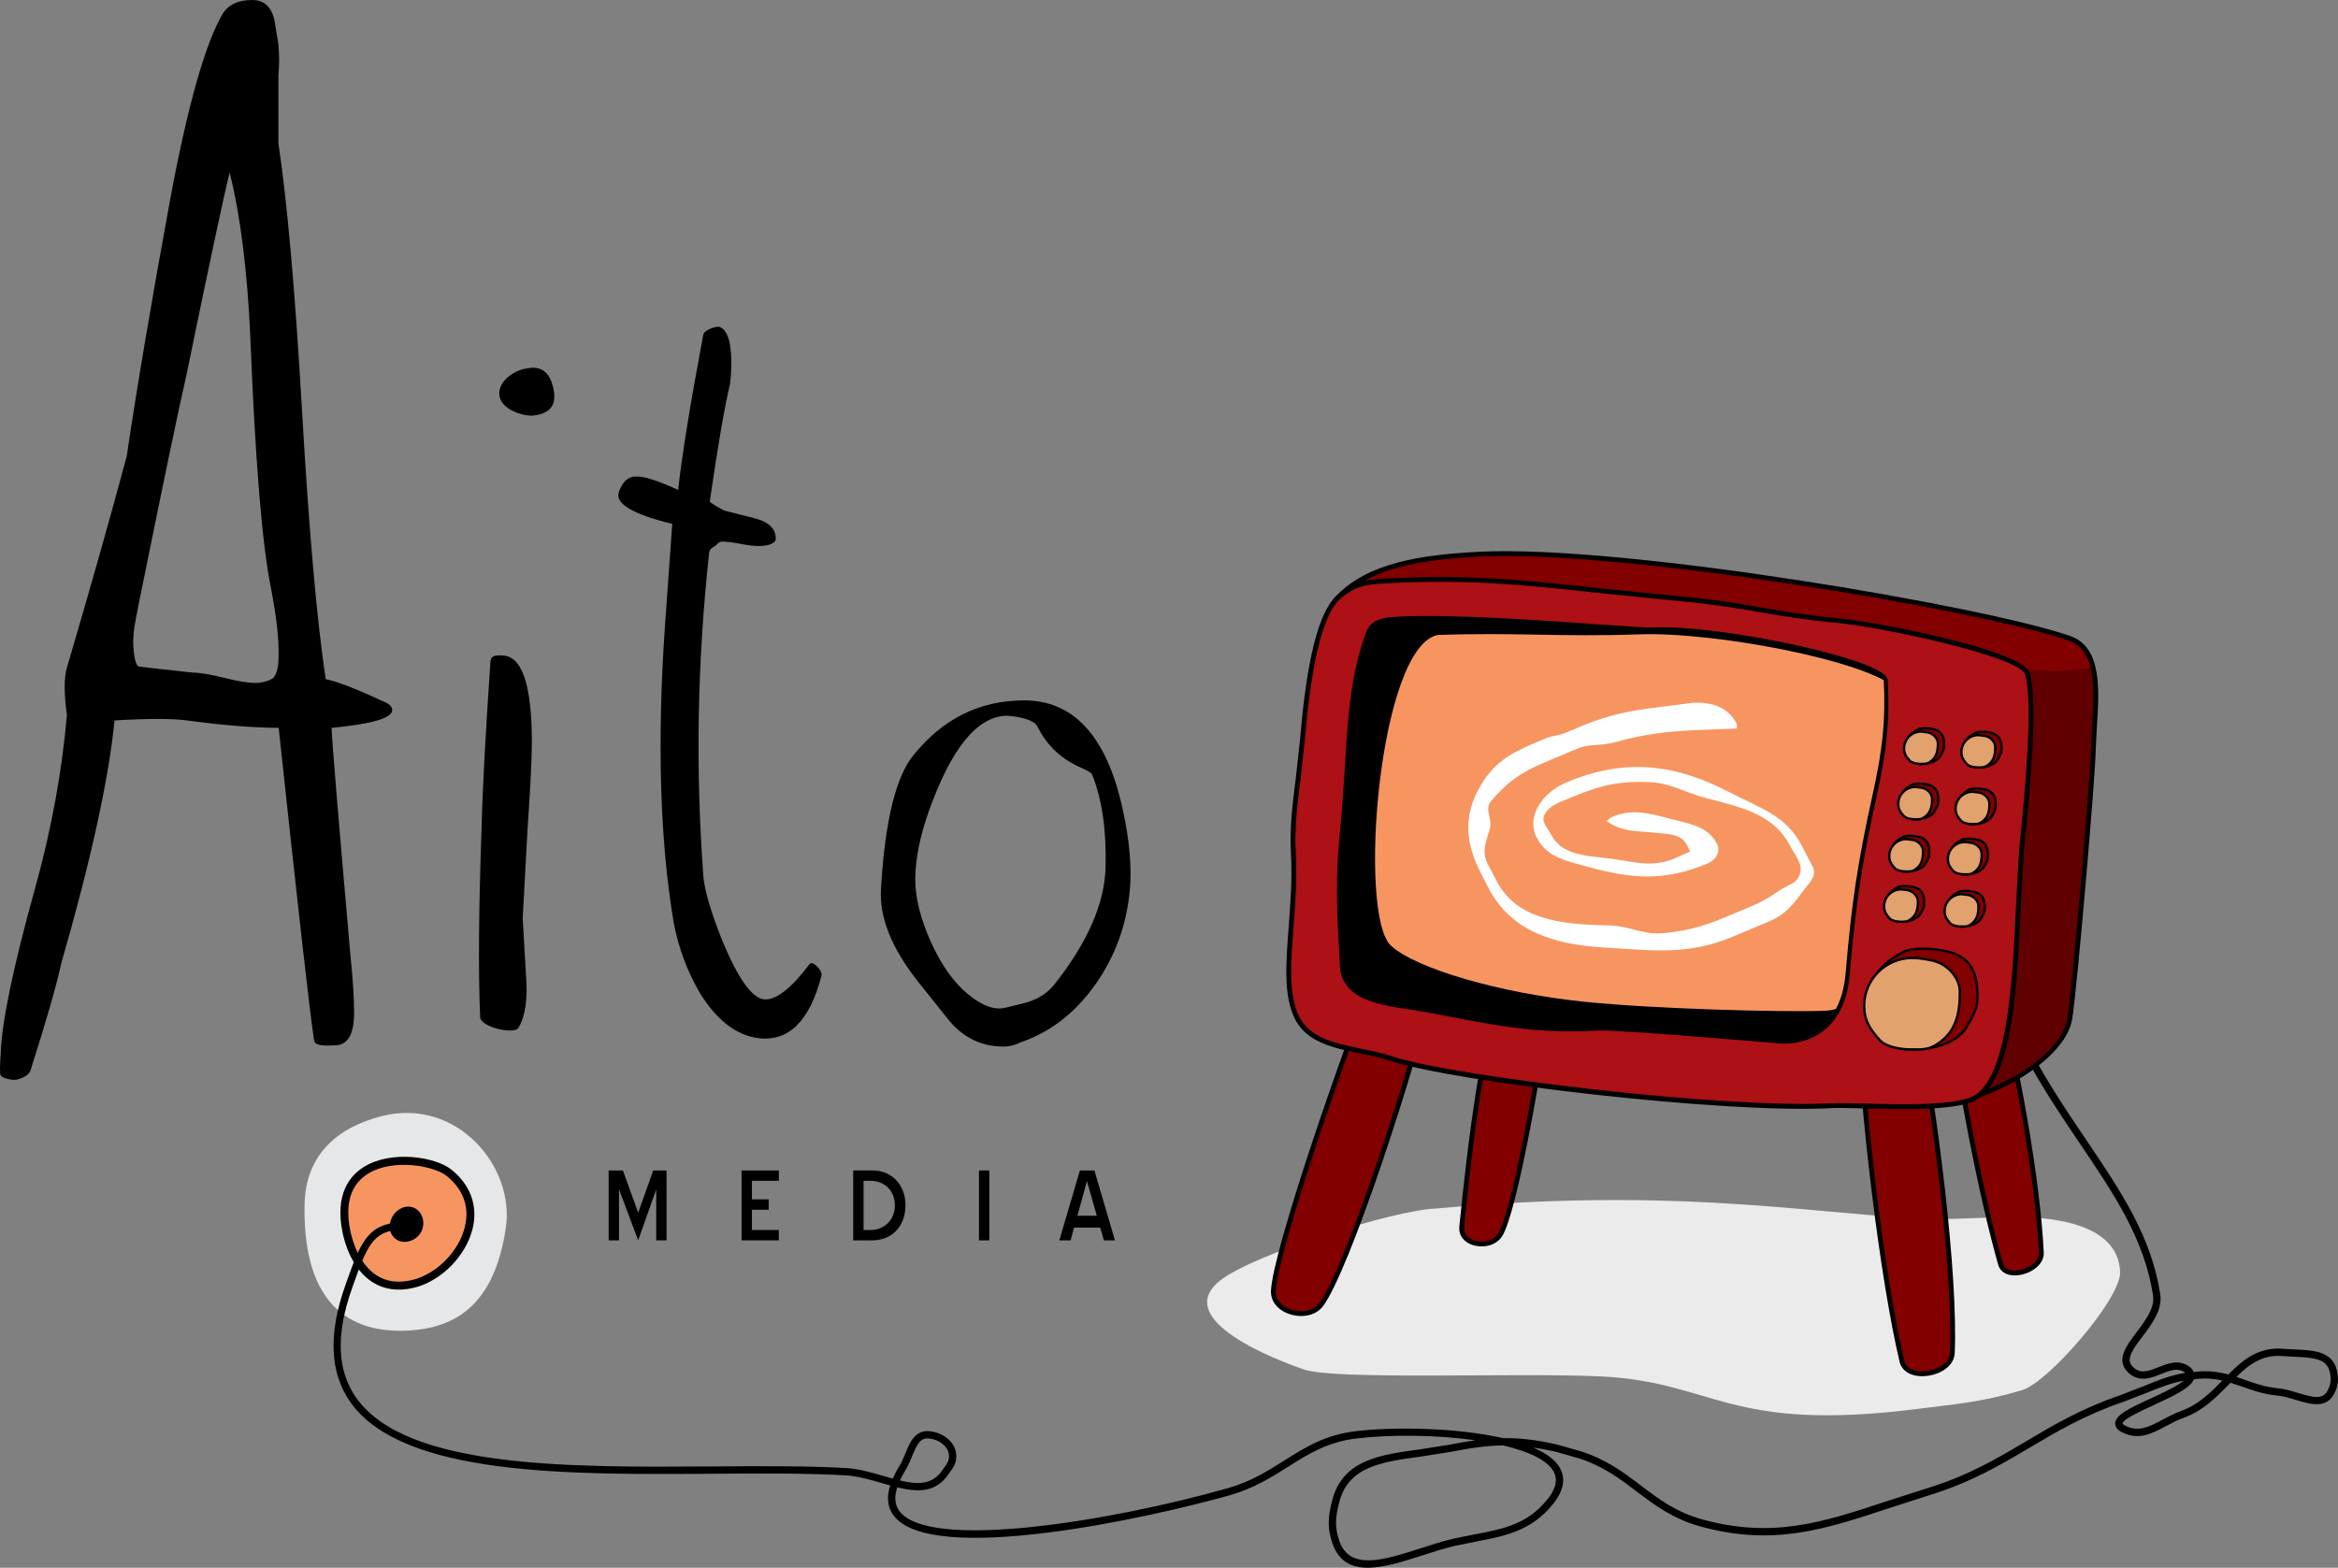
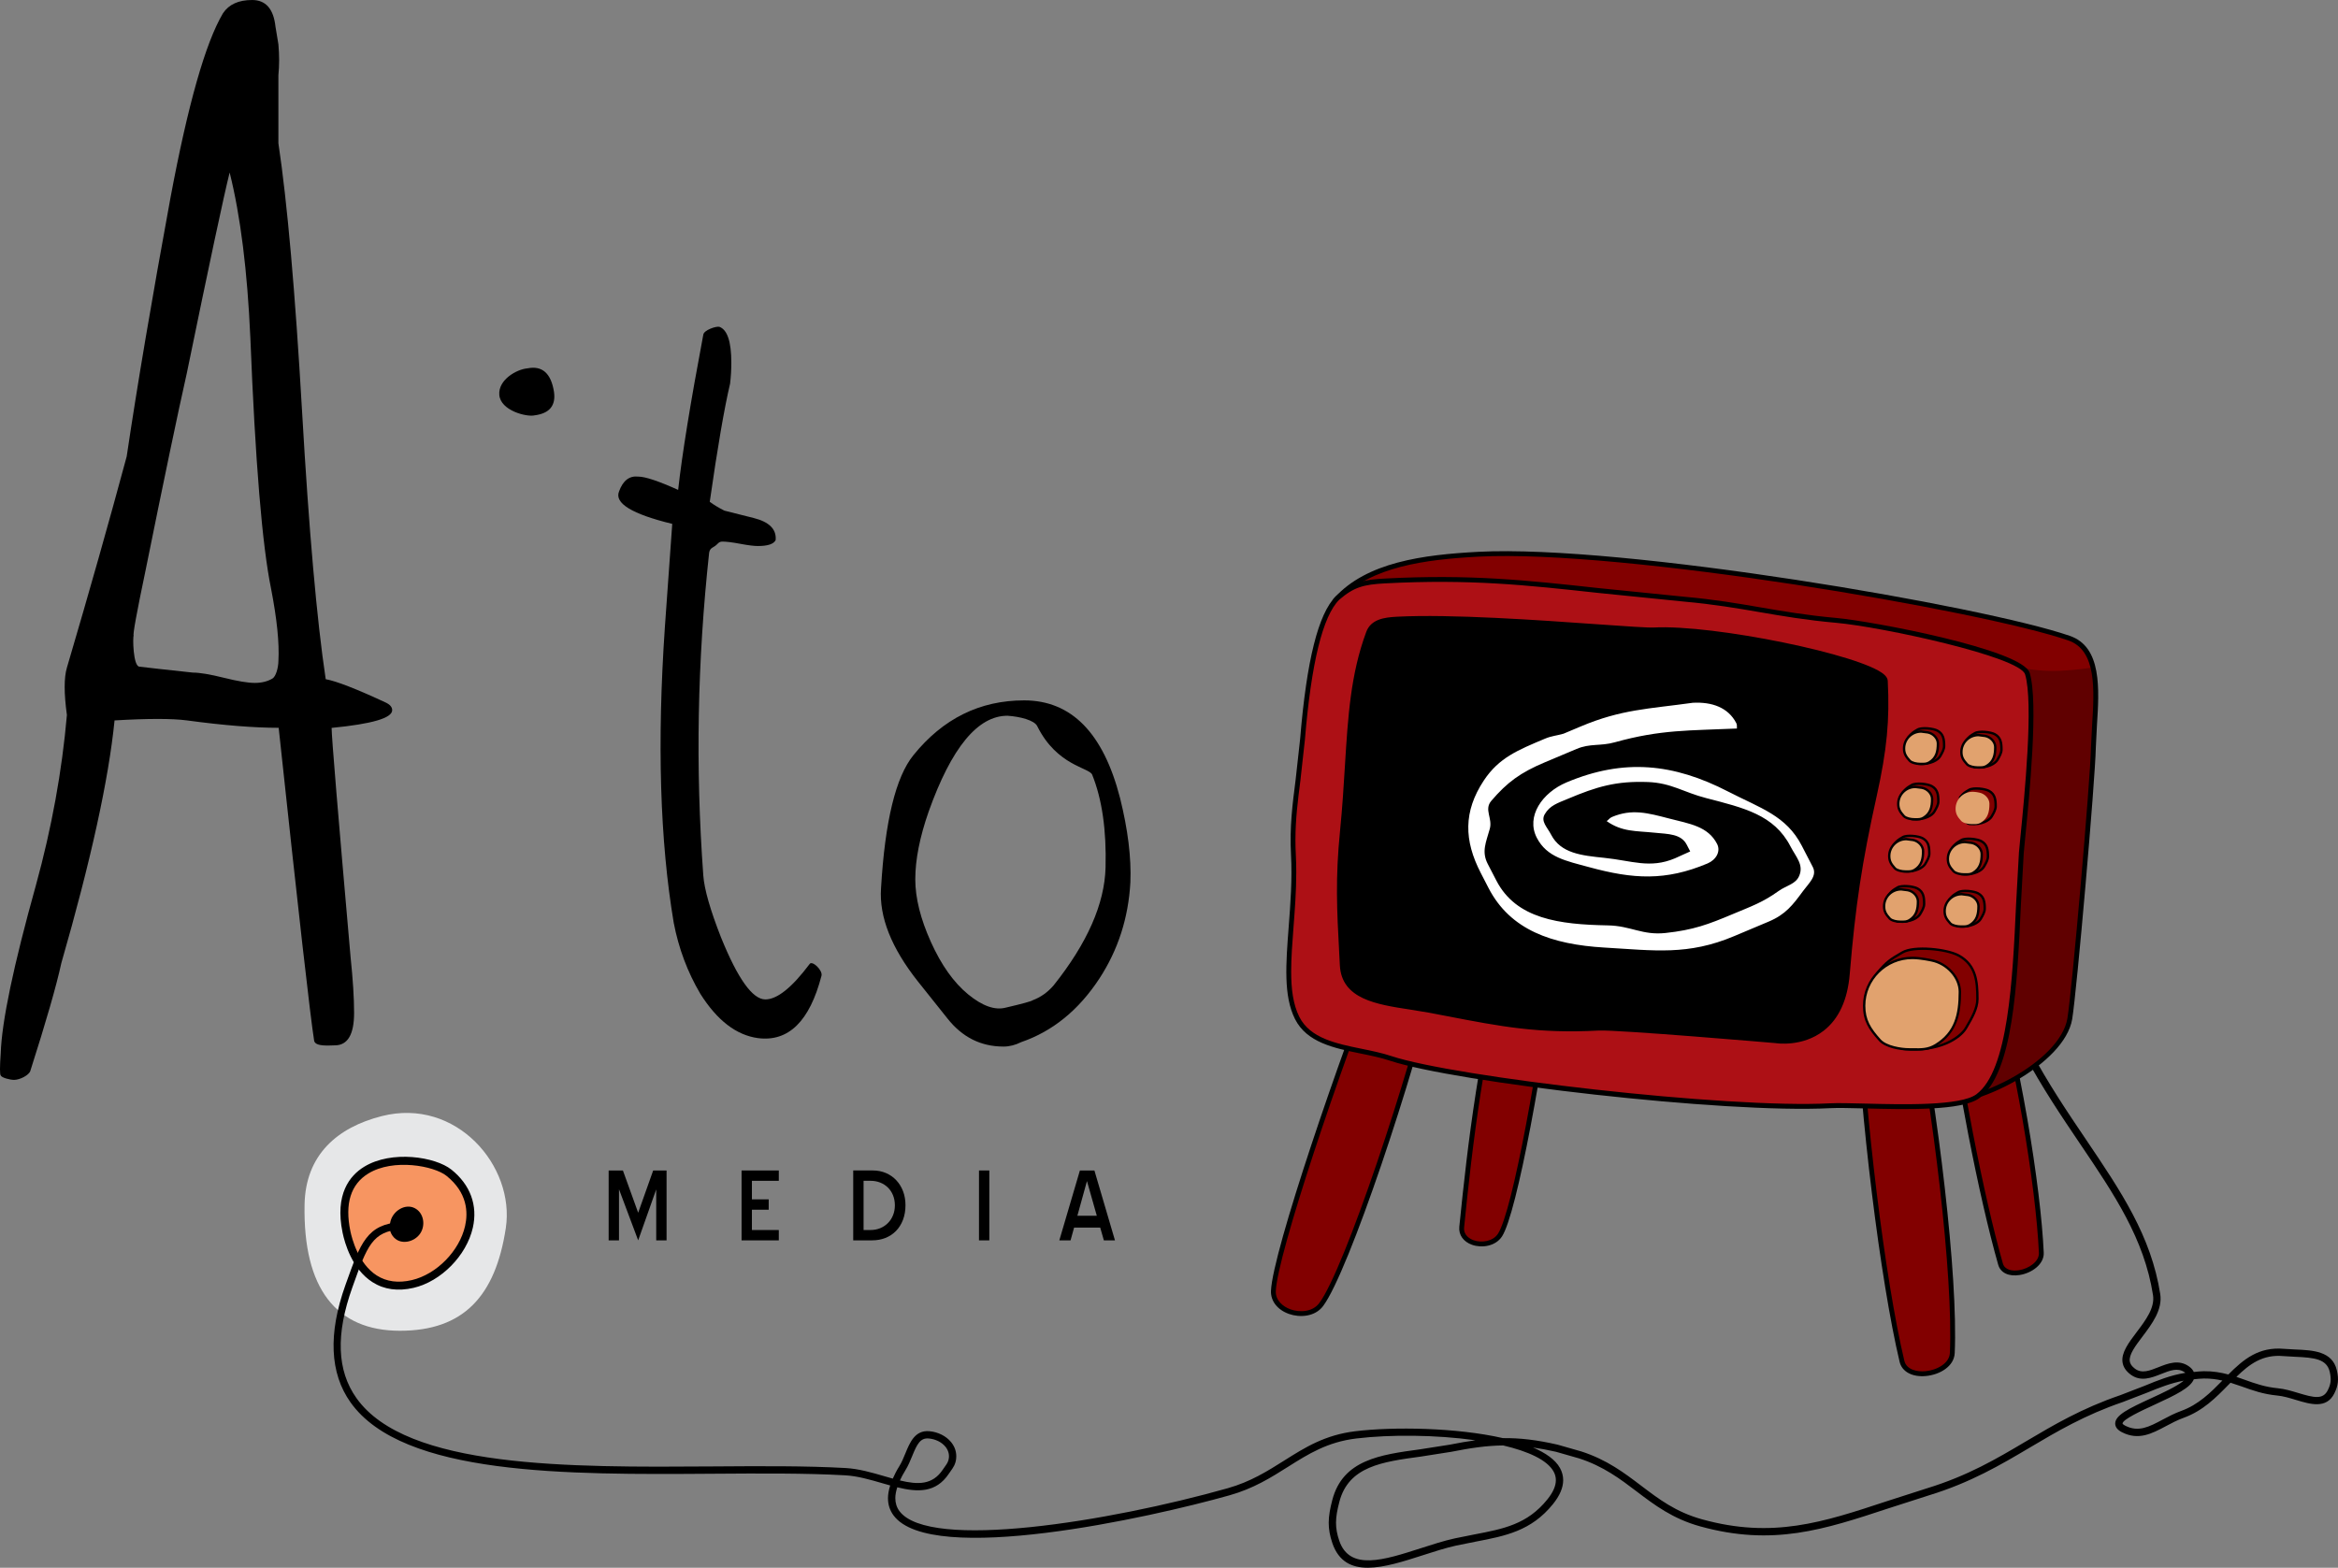
<svg xmlns="http://www.w3.org/2000/svg" xmlns:ns1="http://www.inkscape.org/namespaces/inkscape" xmlns:ns2="http://sodipodi.sourceforge.net/DTD/sodipodi-0.dtd" width="212.746" height="142.685" viewBox="0 0 212.746 142.685" id="svg2" version="1.1" ns1:version="0.91 r13725" ns2:docname="Aito Media.svg">
  <rect x="0" y="0" width="212.746" height="142.685" fill="#808080" stroke="none" />
  <defs id="defs4">
    <clipPath clipPathUnits="userSpaceOnUse" id="clipPath16">
      <path d="m 0,0 419.528,0 0,595.275 L 0,595.275 0,0 Z" id="path18" ns1:connector-curvature="0" />
    </clipPath>
    <clipPath clipPathUnits="userSpaceOnUse" id="clipPath60">
      <path d="m 234.253,157.958 c -0.702,0 -1.362,-0.015 -1.969,-0.047 l 0,0 c -3.961,-0.207 -8.051,-0.759 -10.337,-3.28 l 0,0 c 0,0 39.258,-36.436 42.982,-36.715 l 0,0 c 3.527,-0.264 9.862,2.911 10.406,6.172 l 0,0 c 0.353,2.116 1.672,17.408 1.717,19.745 l 0,0 c 0.054,2.84 0.916,7.054 -1.782,7.972 l 0,0 c -5.849,2.024 -29.439,6.153 -41.013,6.153 l 0,0 c -0.002,0 -0.003,0 -0.004,0" id="path62" ns1:connector-curvature="0" />
    </clipPath>
    <clipPath clipPathUnits="userSpaceOnUse" id="clipPath80">
      <path d="m 0,0 419.528,0 0,595.275 L 0,595.275 0,0 Z" id="path82" ns1:connector-curvature="0" />
    </clipPath>
    <clipPath clipPathUnits="userSpaceOnUse" id="clipPath98">
      <path d="m 0,0 419.528,0 0,595.275 L 0,595.275 0,0 Z" id="path100" ns1:connector-curvature="0" />
    </clipPath>
    <clipPath clipPathUnits="userSpaceOnUse" id="clipPath314">
      <path d="m 226.296,153.28 c -0.881,-0.046 -1.761,-0.164 -2.067,-0.991 l 0,0 c -1.593,-4.299 -1.316,-8.59 -1.894,-14.403 l 0,0 c -0.376,-3.772 -0.212,-6.059 -0.016,-9.802 l 0,0 c 0.146,-2.772 3.631,-2.767 6.353,-3.285 l 0,0 c 4.727,-0.901 7.499,-1.551 12.297,-1.299 l 0,0 c 1.41,0.075 12.896,-0.914 12.896,-0.914 l 0,0 c 0,0 4.748,-0.784 5.22,4.865 l 0,0 c 0.398,4.781 0.839,7.924 1.967,12.994 l 0,0 c 0.715,3.217 0.954,5.392 0.798,8.342 l 0,0 c -0.072,1.41 -12.259,3.948 -16.838,3.708 l 0,0 c -0.644,-0.034 -3.386,0.191 -6.733,0.416 l 0,0 c -3.123,0.21 -6.771,0.42 -9.733,0.42 l 0,0 c -0.81,0 -1.568,-0.015 -2.25,-0.051" id="path316" ns1:connector-curvature="0" />
    </clipPath>
    <clipPath clipPathUnits="userSpaceOnUse" id="clipPath326">
      <path d="m 0,0 419.528,0 0,595.275 L 0,595.275 0,0 Z" id="path328" ns1:connector-curvature="0" />
    </clipPath>
  </defs>
  <ns2:namedview id="base" pagecolor="#ffffff" bordercolor="#666666" borderopacity="1.0" ns1:pageopacity="0.0" ns1:pageshadow="2" ns1:zoom="1.79235" ns1:cx="309.57897" ns1:cy="97.417771" ns1:document-units="px" ns1:current-layer="layer1" showgrid="false" units="px" ns1:window-width="1920" ns1:window-height="1137" ns1:window-x="-4" ns1:window-y="-4" ns1:window-maximized="1" />
  <g ns1:label="Taso 1" ns1:groupmode="layer" id="layer1" transform="translate(0,-909.677)">
    <g id="g3996" transform="matrix(1.25,0,0,-1.25,-155.906,1157.51)">
      <g id="g12">
        <g clip-path="url(#clipPath16)" id="g14">
          <g transform="translate(152.522,117.003)" id="g20">
            <path ns1:connector-curvature="0" id="path22" style="fill:#e6e7e8;fill-opacity:1;fill-rule:nonzero;stroke:none" d="m 0,0 c -3.235,-0.82 -5.558,-2.815 -5.626,-6.446 -0.115,-6.123 2.315,-9.185 6.945,-9.185 4.63,0 6.952,2.527 7.704,7.474 C 9.709,-3.64 5.414,1.371 0,0" />
          </g>
          <g transform="translate(149.946,108.576)" id="g24">
            <path ns1:connector-curvature="0" id="path26" style="fill:#f79561;fill-opacity:1;fill-rule:nonzero;stroke:none" d="M 0,0 C 0.309,-1.499 1.496,-4.572 4.824,-3.796 7.985,-3.058 10.925,1.528 7.461,4.303 5.768,5.659 -1.277,6.187 0,0" />
          </g>
          <g transform="translate(151.232,113.312)" id="g28">
            <path ns1:connector-curvature="0" id="path30" style="fill:#000000;fill-opacity:1;fill-rule:nonzero;stroke:none" d="M 0,0 C -1.036,-0.634 -2.149,-1.982 -1.569,-4.795 -1.41,-5.562 -0.882,-7.447 0.606,-8.399 1.453,-8.941 2.461,-9.08 3.604,-8.814 5.6,-8.348 7.453,-6.466 7.913,-4.437 8.282,-2.81 7.729,-1.308 6.356,-0.209 5.188,0.727 2.004,1.227 0,0 m 0.917,-7.913 c -1.339,0.857 -1.808,2.692 -1.92,3.234 -0.412,1.996 0.027,3.404 1.305,4.187 1.826,1.118 4.785,0.56 5.693,-0.167 C 7.522,-1.883 7.575,-3.32 7.35,-4.31 6.936,-6.138 5.268,-7.832 3.472,-8.252 2.487,-8.481 1.628,-8.367 0.917,-7.913" />
          </g>
          <g transform="translate(153.145,109.319)" id="g32">
            <path ns1:connector-curvature="0" id="path34" style="fill:#000000;fill-opacity:1;fill-rule:nonzero;stroke:none" d="M 0,0 C -0.105,-0.455 -0.053,-0.83 0.27,-1.167 0.788,-1.706 1.743,-1.491 2.164,-0.873 2.582,-0.26 2.425,0.655 1.761,0.986 1.056,1.338 0.177,0.767 0,0" />
          </g>
          <g transform="translate(263.958,109.556)" id="g36">
-             <path ns1:connector-curvature="0" id="path38" style="fill:#ebebec;fill-opacity:1;fill-rule:nonzero;stroke:none" d="m 0,0 c -9.063,0.597 -18.113,2.21 -34.676,0.719 -3.08,-0.108 -13.331,-3.337 -15.736,-5.245 -3.626,-2.876 4.21,-5.832 6.108,-6.479 2.27,-0.773 14.954,-0.235 21.336,-0.49 8.629,-0.345 9.317,-4.159 23.418,-2.369 2.956,0.376 4.677,0.506 7.526,1.36 1.866,0.545 7.194,6.641 7.125,8.592 -0.125,3.594 -5.067,4.125 -8.661,4 C 4.899,0.034 4.009,0.003 2.469,-0.051 L 0,0 Z" />
-           </g>
+             </g>
          <g transform="translate(267.812,129.338)" id="g40">
            <path ns1:connector-curvature="0" id="path42" style="fill:#820000;fill-opacity:1;fill-rule:nonzero;stroke:none" d="m 0,0 -0.433,-0.084 c -0.798,-0.155 -1.319,-0.928 -1.164,-1.725 1.119,-8.062 2.746,-16.402 4.141,-21.304 0.361,-1.269 3.027,-0.496 2.969,0.823 C 5.293,-17.329 3.746,-7.932 1.725,-1.164 1.57,-0.366 0.798,0.155 0,0" />
          </g>
          <g transform="translate(267.778,129.511)" id="g44">
            <path ns1:connector-curvature="0" id="path46" style="fill:#000000;fill-opacity:1;fill-rule:nonzero;stroke:none" d="m 0,0 -0.433,-0.084 c -0.786,-0.153 -1.334,-0.844 -1.334,-1.617 0,-0.104 0.01,-0.209 0.031,-0.315 1.112,-8.012 2.739,-16.383 4.144,-21.318 0.168,-0.589 0.77,-0.875 1.572,-0.744 0.885,0.143 1.78,0.789 1.743,1.622 -0.212,4.78 -1.724,14.233 -3.795,21.17 C 1.848,-0.871 1.6,-0.497 1.236,-0.251 0.871,-0.005 0.432,0.084 0,0 m 2.747,-23.237 c -1.401,4.92 -3.024,13.272 -4.136,21.279 -0.138,0.71 0.322,1.392 1.023,1.528 l 0.433,0.084 c 0.34,0.066 0.685,-0.004 0.972,-0.198 0.287,-0.193 0.481,-0.487 0.547,-0.826 2.068,-6.929 3.573,-16.343 3.785,-21.101 0.027,-0.628 -0.73,-1.143 -1.448,-1.26 -0.479,-0.077 -1.038,0.011 -1.176,0.494 M 0,0 Z" />
          </g>
          <g transform="translate(272.073,121.524)" id="g48">
            <path ns1:connector-curvature="0" id="path50" style="fill:#000000;fill-opacity:1;fill-rule:nonzero;stroke:none" d="m 0,0 c 1.296,-2.429 2.706,-4.516 4.069,-6.535 2.507,-3.712 4.672,-6.918 5.313,-11.021 0.145,-0.927 -0.536,-1.829 -1.195,-2.701 -0.578,-0.765 -1.124,-1.488 -1.024,-2.187 0.048,-0.339 0.245,-0.64 0.586,-0.895 0.736,-0.551 1.526,-0.238 2.224,0.039 0.65,0.257 1.211,0.48 1.717,0.121 0.015,-0.01 0.028,-0.025 0.043,-0.037 -1.087,-0.178 -1.974,-0.535 -2.952,-0.939 l -1.779,-0.687 c -2.813,-0.961 -4.87,-2.179 -6.859,-3.357 -2.183,-1.293 -4.246,-2.515 -7.239,-3.431 l -2.933,-0.943 c -4.624,-1.528 -8.277,-2.734 -13.423,-1.306 -1.899,0.527 -3.128,1.461 -4.429,2.448 -1.223,0.929 -2.488,1.889 -4.349,2.491 l -1.728,0.494 c -1.533,0.353 -2.773,0.492 -3.98,0.477 -3.395,0.776 -7.975,0.835 -10.737,0.503 -2.226,-0.268 -3.673,-1.181 -5.204,-2.147 -1.194,-0.754 -2.429,-1.533 -4.1,-2.005 -8.615,-2.433 -21.722,-4.56 -23.889,-1.67 -0.204,0.271 -0.305,0.589 -0.305,0.954 0,0.241 0.054,0.505 0.142,0.785 1.472,-0.362 2.813,-0.424 3.756,0.99 l 0.135,0.193 c 0.182,0.254 0.353,0.495 0.396,0.902 0.046,0.44 -0.083,0.858 -0.374,1.211 -0.362,0.439 -0.95,0.733 -1.574,0.788 -1.048,0.091 -1.42,-0.815 -1.748,-1.614 -0.133,-0.325 -0.271,-0.662 -0.45,-0.948 -0.195,-0.311 -0.342,-0.605 -0.467,-0.89 -0.202,0.056 -0.409,0.116 -0.622,0.178 -0.912,0.265 -1.854,0.539 -2.815,0.593 -2.895,0.163 -6.199,0.14 -9.696,0.116 -10.438,-0.072 -22.269,-0.154 -25.91,4.975 -1.423,2.004 -1.521,4.64 -0.3,8.058 l 0.042,0.118 c 1.032,2.89 1.418,3.972 3.499,4.11 l -0.035,0.531 c -2.43,-0.162 -2.911,-1.51 -3.965,-4.462 l -0.042,-0.118 c -1.266,-3.543 -1.142,-6.419 0.368,-8.545 3.801,-5.355 15.779,-5.272 26.347,-5.199 3.489,0.024 6.784,0.047 9.662,-0.115 0.9,-0.05 1.814,-0.316 2.697,-0.573 0.195,-0.057 0.389,-0.112 0.581,-0.166 -0.101,-0.326 -0.162,-0.637 -0.162,-0.925 0,-0.475 0.138,-0.898 0.414,-1.266 2.758,-3.676 18.591,-0.18 24.459,1.477 1.746,0.493 3.014,1.293 4.24,2.067 1.479,0.933 2.876,1.815 4.983,2.068 2.474,0.298 5.812,0.272 8.666,-0.131 -0.589,-0.081 -1.198,-0.186 -1.863,-0.319 l -2.172,-0.34 c -2.891,-0.392 -5.621,-0.763 -6.382,-3.692 -0.162,-0.621 -0.261,-1.14 -0.261,-1.66 0,-0.466 0.08,-0.935 0.266,-1.479 0.927,-2.704 3.806,-1.776 6.591,-0.879 0.817,0.263 1.662,0.536 2.432,0.705 l 1.392,0.28 c 2.18,0.418 4.062,0.778 5.645,2.738 0.495,0.613 0.743,1.197 0.743,1.744 0,0.307 -0.078,0.602 -0.234,0.885 -0.335,0.604 -1.038,1.095 -1.965,1.492 0.526,-0.076 1.075,-0.175 1.677,-0.313 l 1.684,-0.482 c 1.774,-0.574 3.002,-1.506 4.19,-2.408 1.284,-0.975 2.612,-1.983 4.609,-2.537 5.301,-1.471 9.021,-0.243 13.732,1.313 l 2.923,0.94 c 3.053,0.934 5.239,2.229 7.353,3.481 1.966,1.165 3.999,2.369 6.759,3.312 l 1.811,0.698 c 0.88,0.363 1.689,0.681 2.633,0.861 -0.494,-0.416 -1.587,-0.919 -2.377,-1.282 -1.611,-0.74 -2.599,-1.223 -2.61,-1.829 l 0,-0.011 c 0,-0.254 0.169,-0.469 0.502,-0.637 1.203,-0.609 2.169,-0.095 3.192,0.449 0.406,0.216 0.827,0.44 1.282,0.604 1.416,0.512 2.362,1.478 3.277,2.414 0.047,0.048 0.094,0.095 0.141,0.143 0.287,-0.089 0.569,-0.184 0.854,-0.286 0.752,-0.271 1.529,-0.55 2.542,-0.646 0.442,-0.041 0.915,-0.184 1.372,-0.322 1.038,-0.314 2.215,-0.669 2.786,0.468 0.289,0.575 0.339,1.035 0.185,1.696 -0.323,1.395 -1.758,1.456 -3.023,1.51 l -0.82,0.047 c -1.842,0.167 -2.958,-0.77 -4.052,-1.868 -0.536,0.144 -1.115,0.247 -1.797,0.239 -0.26,-0.003 -0.485,-0.034 -0.721,-0.056 -0.057,0.131 -0.159,0.272 -0.353,0.408 -0.742,0.525 -1.527,0.214 -2.22,-0.061 -0.65,-0.258 -1.211,-0.48 -1.71,-0.107 -0.226,0.169 -0.35,0.347 -0.378,0.543 -0.068,0.481 0.413,1.118 0.922,1.792 0.692,0.916 1.476,1.955 1.296,3.104 C 9.248,-13.253 7.052,-10.002 4.51,-6.237 3.154,-4.23 1.752,-2.154 0.469,0.25 L 0,0 Z m -81.439,-30.309 c 0.202,0.325 0.349,0.682 0.491,1.028 0.352,0.858 0.582,1.341 1.21,1.286 0.485,-0.042 0.937,-0.265 1.21,-0.596 0.198,-0.24 0.286,-0.523 0.255,-0.817 -0.028,-0.268 -0.136,-0.42 -0.3,-0.65 l -0.144,-0.206 c -0.75,-1.124 -1.81,-1.104 -3.12,-0.787 0.109,0.237 0.235,0.482 0.398,0.742 m 31.584,-5.135 c -0.165,0.484 -0.237,0.896 -0.237,1.31 0,0.468 0.092,0.94 0.243,1.523 0.672,2.584 3.113,2.916 5.94,3.299 l 2.204,0.346 c 1.408,0.28 2.578,0.451 3.782,0.464 1.807,-0.426 3.199,-1.05 3.669,-1.899 0.111,-0.2 0.166,-0.41 0.166,-0.63 0,-0.426 -0.207,-0.891 -0.624,-1.407 -1.46,-1.808 -3.168,-2.135 -5.331,-2.549 l -1.406,-0.283 c -0.795,-0.175 -1.652,-0.451 -2.481,-0.719 -2.658,-0.856 -5.168,-1.665 -5.925,0.545 m 62.932,11.815 c 0.503,0.006 0.941,-0.057 1.354,-0.149 -0.852,-0.87 -1.739,-1.756 -3.005,-2.214 -0.492,-0.178 -0.929,-0.41 -1.352,-0.635 -0.975,-0.518 -1.745,-0.928 -2.702,-0.443 -0.174,0.087 -0.21,0.153 -0.21,0.163 0.005,0.303 1.442,0.962 2.3,1.356 1.609,0.738 2.647,1.257 2.889,1.865 0.237,0.023 0.465,0.054 0.726,0.057 m 5.795,1.632 0.845,-0.049 c 1.429,-0.061 2.312,-0.165 2.529,-1.099 0.125,-0.539 0.089,-0.876 -0.143,-1.338 -0.353,-0.703 -1.016,-0.542 -2.157,-0.197 -0.482,0.145 -0.981,0.296 -1.476,0.342 -0.946,0.089 -1.691,0.358 -2.412,0.617 -0.2,0.072 -0.401,0.143 -0.607,0.212 0.962,0.939 1.92,1.648 3.421,1.512" />
          </g>
          <g transform="translate(222.009,154.631)" id="g52">
            <path ns1:connector-curvature="0" id="path54" style="fill:#820000;fill-opacity:1;fill-rule:nonzero;stroke:none" d="m 0,0 c 2.286,2.521 6.375,3.073 10.338,3.281 10.611,0.556 36.781,-3.96 42.986,-6.107 2.697,-0.918 1.836,-5.132 1.782,-7.972 -0.044,-2.337 -1.366,-17.628 -1.718,-19.745 -0.543,-3.261 -6.878,-6.436 -10.405,-6.172 C 39.258,-36.435 0,0 0,0" />
          </g>
        </g>
      </g>
      <g id="g56">
        <g clip-path="url(#clipPath60)" id="g58">
          <g transform="translate(284.277,150.69)" id="g64">
            <path ns1:connector-curvature="0" id="path66" style="fill:#600000;fill-opacity:1;fill-rule:nonzero;stroke:none" d="m 0,0 c -8.059,-0.876 -10.161,-2.339 -15.452,-0.047 -1.295,0.561 -3.681,-11.063 -3.853,-12.463 -0.623,-5.076 -4.086,-7.227 -4.709,-12.303 -0.188,-1.532 -0.296,-2.407 -0.484,-3.939 -0.3,-2.45 -0.616,-5.743 1.835,-6.044 5.339,-0.655 8.439,1.807 13.778,1.151 1.663,-0.204 2.626,-0.322 4.289,-0.526 4.551,-0.559 8.722,2.66 9.281,7.211 0.983,8.008 -0.328,12.522 -0.658,20.691 C 3.905,-2.923 3.282,-0.403 0,0" />
          </g>
        </g>
      </g>
      <g transform="translate(172.495,111.665)" id="g68">
        <path ns1:connector-curvature="0" id="path70" style="fill:#000000;fill-opacity:1;fill-rule:nonzero;stroke:none" d="m 0,0 -1.314,-3.71 -1.396,3.72 0,-3.72 -0.753,0 0,5.088 1.038,0 1.111,-3.077 1.093,3.077 0.974,0 0,-5.088 L 0,-3.71 0,0 Z" />
      </g>
      <g transform="translate(178.708,113.043)" id="g72">
        <path ns1:connector-curvature="0" id="path74" style="fill:#000000;fill-opacity:1;fill-rule:nonzero;stroke:none" d="m 0,0 2.71,0 0,-0.753 -1.957,0 0,-1.35 1.222,0 0,-0.754 -1.222,0 0,-1.479 1.957,0 0,-0.753 -2.71,0 L 0,0 Z" />
      </g>
      <g id="g76">
        <g clip-path="url(#clipPath80)" id="g78">
          <g transform="translate(190.465,111.528)" id="g84">
            <path ns1:connector-curvature="0" id="path86" style="fill:#000000;fill-opacity:1;fill-rule:nonzero;stroke:none" d="m 0,0 c -0.116,0.306 -0.28,0.573 -0.491,0.799 -0.212,0.227 -0.463,0.403 -0.754,0.528 -0.291,0.126 -0.611,0.189 -0.96,0.189 l -1.424,0 0,-5.089 1.378,0 c 0.349,0 0.671,0.059 0.965,0.175 0.294,0.116 0.55,0.284 0.767,0.505 0.217,0.22 0.387,0.49 0.51,0.808 0.122,0.319 0.184,0.677 0.184,1.075 C 0.175,-0.643 0.116,-0.306 0,0 m -0.73,-1.742 c -0.089,-0.221 -0.213,-0.411 -0.372,-0.571 -0.16,-0.16 -0.346,-0.284 -0.561,-0.373 -0.214,-0.089 -0.45,-0.134 -0.707,-0.134 l -0.505,0 0,3.583 0.505,0 c 0.257,0 0.493,-0.043 0.707,-0.129 0.215,-0.086 0.401,-0.207 0.561,-0.364 0.159,-0.157 0.283,-0.345 0.372,-0.566 0.088,-0.221 0.133,-0.464 0.133,-0.728 0,-0.258 -0.045,-0.497 -0.133,-0.718" />
          </g>
        </g>
      </g>
      <path ns1:connector-curvature="0" id="path88" style="fill:#000000;fill-opacity:1;fill-rule:nonzero;stroke:none" d="m 195.991,107.954 0.752,0 0,5.089 -0.752,0 0,-5.089 z" />
      <g transform="translate(204.393,113.043)" id="g90">
        <path ns1:connector-curvature="0" id="path92" style="fill:#000000;fill-opacity:1;fill-rule:nonzero;stroke:none" d="m 0,0 -1.056,0 -1.498,-5.089 0.818,0 0.257,0.928 1.902,0 0.266,-0.928 0.808,0 L 0,0 Z m -1.24,-3.298 0.698,2.526 0.717,-2.526 -1.415,0 z" />
      </g>
      <g id="g94">
        <g clip-path="url(#clipPath98)" id="g96">
          <g transform="translate(153.274,146.557)" id="g102">
            <path ns1:connector-curvature="0" id="path104" style="fill:#000000;fill-opacity:1;fill-rule:nonzero;stroke:none" d="m 0,0 c 0,0.215 -0.143,0.394 -0.43,0.538 -2.151,1.003 -3.621,1.576 -4.409,1.719 -0.646,4.301 -1.22,10.805 -1.722,19.513 -0.502,8.708 -1.076,15.211 -1.722,19.511 l 0,1.29 0,3.655 c 0.071,0.717 0.071,1.47 0,2.258 l -0.213,1.289 c -0.141,1.291 -0.708,1.936 -1.699,1.936 -0.991,0 -1.699,-0.322 -2.124,-0.968 -1.274,-2.151 -2.548,-6.633 -3.823,-13.445 -1.345,-7.314 -2.406,-13.588 -3.185,-18.823 -1.274,-4.733 -2.725,-9.86 -4.353,-15.381 -0.215,-0.717 -0.215,-1.865 0.001,-3.443 -0.357,-4.087 -1.106,-8.21 -2.249,-12.369 -1.64,-5.88 -2.496,-9.967 -2.568,-12.262 -0.071,-1.004 -0.071,-1.542 0,-1.613 0.069,-0.171 0.682,-0.323 0.97,-0.323 0.43,0 1.086,0.346 1.182,0.646 1.148,3.59 1.902,6.211 2.261,7.863 2.152,7.468 3.443,13.356 3.873,17.664 2.439,0.143 4.197,0.143 5.273,0 2.656,-0.359 4.88,-0.538 6.674,-0.538 1.436,-13.406 2.297,-21.005 2.584,-22.797 0.104,-0.441 1.148,-0.323 1.507,-0.323 0.932,0 1.399,0.789 1.399,2.366 0,1.074 -0.086,2.436 -0.258,4.085 C -3.95,-7.489 -4.409,-1.935 -4.409,-1.29 -1.47,-1.004 0,-0.574 0,0 M -8.281,3.597 C -8.29,3.049 -8.475,2.455 -8.711,2.308 -9.069,2.093 -9.499,1.986 -10.001,1.986 c -0.502,0 -1.255,0.125 -2.258,0.376 -1.004,0.25 -1.757,0.376 -2.259,0.376 -2.007,0.215 -3.297,0.358 -3.871,0.43 -0.48,-0.002 -0.502,2.184 -0.43,2.255 -0.072,0.072 0.215,1.648 0.86,4.726 1.361,6.731 2.365,11.529 3.01,14.394 1.648,8.019 2.688,12.888 3.117,14.606 0.789,-3.151 1.291,-7.161 1.507,-12.03 0.359,-9.022 0.861,-15.108 1.506,-18.259 0.431,-2.22 0.61,-3.974 0.538,-5.263" />
          </g>
          <g transform="translate(159.679,124.197)" id="g106">
-             <path ns1:connector-curvature="0" id="path108" style="fill:#000000;fill-opacity:1;fill-rule:nonzero;stroke:none" d="m 0,0 c -0.144,3.298 -0.108,7.922 0.107,13.872 0.071,2.939 0.286,6.771 0.644,12.076 0.069,0.438 0.475,0.407 0.86,0.398 1.434,-0.034 2.151,-2.115 2.152,-6.345 0,-1.147 -0.108,-3.298 -0.323,-6.452 L 3.097,7.205 3.333,3.118 C 3.477,1.398 3.298,0.107 2.796,-0.753 2.558,-1.281 0.049,-0.742 0,0" />
-           </g>
+             </g>
          <g transform="translate(161.071,169.522)" id="g110">
            <path ns1:connector-curvature="0" id="path112" style="fill:#000000;fill-opacity:1;fill-rule:nonzero;stroke:none" d="M 0,0 C -0.081,1.092 1.257,1.854 2.046,1.924 3.121,2.14 3.767,1.57 3.982,0.215 4.125,-0.783 3.659,-1.353 2.584,-1.495 2.01,-1.638 0.086,-1.161 0,0" />
          </g>
          <g transform="translate(206.26,140.161)" id="g114">
            <path ns1:connector-curvature="0" id="path116" style="fill:#000000;fill-opacity:1;fill-rule:nonzero;stroke:none" d="m 0,0 c -1.218,4.74 -3.545,7.11 -6.982,7.11 -3.223,0 -5.908,-1.328 -8.056,-3.985 -1.288,-1.58 -2.076,-4.811 -2.362,-9.694 -0.144,-2.083 0.752,-4.345 2.686,-6.787 l 2.148,-2.692 c 1.074,-1.365 2.434,-2.048 4.081,-2.048 0.43,0 0.86,0.108 1.289,0.323 2.292,0.79 4.189,2.334 5.693,4.631 1.36,2.083 2.112,4.417 2.255,7.002 C 0.824,-4.344 0.573,-2.297 0,0 m -1.055,-5.062 c -0.071,-2.647 -1.333,-5.509 -3.786,-8.585 -0.433,-0.501 -0.938,-0.859 -1.515,-1.074 -0.072,-0.071 -0.722,-0.25 -1.947,-0.536 -0.794,-0.215 -1.714,0.107 -2.76,0.966 -1.046,0.859 -1.948,2.129 -2.706,3.81 -0.757,1.681 -1.136,3.201 -1.137,4.561 0,1.431 0.325,3.077 0.975,4.937 1.658,4.65 3.569,6.975 5.734,6.975 0.941,-0.062 1.959,-0.334 2.167,-0.754 1.44,-2.906 3.797,-3.014 4.002,-3.54 0.72,-1.788 1.045,-4.041 0.973,-6.76" />
          </g>
          <g transform="translate(174.091,162.597)" id="g118">
            <path ns1:connector-curvature="0" id="path120" style="fill:#000000;fill-opacity:1;fill-rule:nonzero;stroke:none" d="m 0,0 c 0.287,2.581 0.896,6.345 1.829,11.291 0.037,0.35 0.967,0.652 1.181,0.58 C 3.584,11.654 3.871,10.784 3.871,9.262 3.871,8.754 3.841,8.247 3.782,7.74 3.359,5.946 2.866,3.078 2.301,-0.867 2.585,-1.081 2.941,-1.296 3.367,-1.511 L 5.499,-2.047 C 6.636,-2.333 7.169,-2.87 7.098,-3.658 6.954,-3.944 6.524,-4.087 5.807,-4.087 c -0.287,0 -0.717,0.054 -1.29,0.162 -0.574,0.107 -1.004,0.161 -1.291,0.161 -0.287,0 -0.321,-0.17 -0.537,-0.32 C 2.503,-4.213 2.317,-4.246 2.257,-4.567 1.397,-12.524 1.256,-20.18 1.83,-28.066 c 0.072,-1.004 0.502,-2.509 1.29,-4.516 1.219,-3.011 2.295,-4.517 3.227,-4.517 0.86,0 1.935,0.86 3.226,2.581 0.178,0.278 0.975,-0.464 0.86,-0.865 -0.86,-3.309 -2.401,-4.82 -4.624,-4.533 -1.577,0.215 -2.975,1.291 -4.194,3.227 -0.932,1.579 -1.577,3.3 -1.936,5.165 -1.004,5.953 -1.219,13.126 -0.646,21.518 l 0.537,7.532 c -2.939,0.717 -4.23,1.506 -3.871,2.367 0.286,0.788 0.752,1.147 1.397,1.075 C -2.402,0.968 -1.434,0.645 0,0" />
          </g>
          <g transform="translate(262.071,126.994)" id="g122">
            <path ns1:connector-curvature="0" id="path124" style="fill:#820000;fill-opacity:1;fill-rule:nonzero;stroke:none" d="m 0,0 -0.525,-0.064 c -0.967,-0.119 -1.654,-0.999 -1.536,-1.965 0.265,-7.901 1.807,-20.098 3.171,-25.817 0.367,-1.539 3.591,-0.975 3.663,0.605 C 5.027,-21.664 3.548,-9.519 1.965,-1.535 1.847,-0.569 0.967,0.119 0,0" />
          </g>
          <g transform="translate(262.05,127.169)" id="g126">
            <path ns1:connector-curvature="0" id="path128" style="fill:#000000;fill-opacity:1;fill-rule:nonzero;stroke:none" d="m 0,0 0,0 -0.525,-0.064 c -0.514,-0.064 -0.974,-0.323 -1.293,-0.732 -0.318,-0.408 -0.459,-0.916 -0.396,-1.43 0.255,-7.616 1.768,-19.938 3.174,-25.837 0.171,-0.719 0.925,-1.123 1.919,-1.029 1.006,0.095 2.047,0.698 2.091,1.668 0.257,5.628 -1.246,17.857 -2.81,25.748 -0.061,0.502 -0.321,0.96 -0.729,1.28 C 1.023,-0.078 0.514,0.063 0,0 m 1.303,-27.981 c -1.402,5.88 -2.911,18.169 -3.166,25.782 -0.052,0.437 0.063,0.852 0.323,1.186 0.262,0.334 0.637,0.547 1.058,0.599 l 0.525,0.064 c 0.869,0.107 1.662,-0.513 1.769,-1.382 1.562,-7.883 3.061,-20.073 2.806,-25.676 -0.034,-0.761 -0.939,-1.254 -1.773,-1.333 -0.614,-0.058 -1.386,0.106 -1.542,0.76" />
          </g>
          <g transform="translate(236.463,131.454)" id="g130">
            <path ns1:connector-curvature="0" id="path132" style="fill:#820000;fill-opacity:1;fill-rule:nonzero;stroke:none" d="m 0,0 0.433,-0.084 c 0.798,-0.155 1.319,-0.928 1.164,-1.725 -1.066,-8.508 -3.049,-19.62 -4.141,-21.304 -0.718,-1.107 -2.92,-0.732 -2.787,0.581 0.622,6.196 1.466,13.25 3.606,21.368 C -1.57,-0.366 -0.798,0.155 0,0" />
          </g>
          <g transform="translate(234.565,130.325)" id="g134">
            <path ns1:connector-curvature="0" id="path136" style="fill:#000000;fill-opacity:1;fill-rule:nonzero;stroke:none" d="m 0,0 c -2.177,-8.259 -3.004,-15.369 -3.609,-21.384 -0.059,-0.587 0.298,-1.09 0.932,-1.312 0.702,-0.247 1.705,-0.115 2.18,0.617 1.088,1.678 3.069,12.612 4.167,21.377 C 3.752,-0.281 3.663,0.158 3.417,0.522 3.171,0.887 2.797,1.134 2.365,1.218 L 1.932,1.303 C 1.04,1.476 0.173,0.891 0,0 m -2.56,-22.364 c -0.23,0.081 -0.759,0.335 -0.698,0.944 0.603,6.002 1.429,13.096 3.602,21.341 0.138,0.712 0.819,1.172 1.521,1.036 L 2.298,0.872 c 0.34,-0.066 0.633,-0.26 0.827,-0.547 0.146,-0.216 0.221,-0.466 0.221,-0.721 0,-0.083 -0.008,-0.167 -0.024,-0.25 -1.095,-8.739 -3.053,-19.603 -4.115,-21.241 -0.363,-0.56 -1.184,-0.682 -1.767,-0.477" />
          </g>
          <g transform="translate(227.684,130.149)" id="g138">
            <path ns1:connector-curvature="0" id="path140" style="fill:#820000;fill-opacity:1;fill-rule:nonzero;stroke:none" d="m 0,0 0.503,-0.163 c 0.927,-0.302 1.433,-1.296 1.133,-2.223 -1.81,-7.73 -6.548,-21.98 -8.418,-24.483 -0.946,-1.268 -3.553,-0.581 -3.479,0.999 0.129,2.748 4.772,16.492 8.039,24.737 C -1.921,-0.206 -0.926,0.301 0,0" />
          </g>
          <g transform="translate(225.294,129.071)" id="g142">
            <path ns1:connector-curvature="0" id="path144" style="fill:#000000;fill-opacity:1;fill-rule:nonzero;stroke:none" d="m 0,0 c -3.07,-7.746 -7.912,-21.888 -8.048,-24.784 -0.034,-0.741 0.464,-1.387 1.302,-1.687 0.785,-0.281 1.901,-0.222 2.495,0.574 1.862,2.493 6.625,16.761 8.448,24.549 0.156,0.479 0.115,1.004 -0.12,1.466 C 3.841,0.579 3.44,0.922 2.947,1.082 L 2.444,1.245 C 1.427,1.576 0.33,1.017 0,0 m -6.627,-26.139 c -0.538,0.193 -1.101,0.645 -1.069,1.338 0.125,2.655 4.593,16.014 8.028,24.682 0.273,0.843 1.171,1.3 2.003,1.029 L 2.838,0.747 C 3.242,0.616 3.569,0.335 3.762,-0.042 3.955,-0.42 3.988,-0.85 3.857,-1.253 c -1.82,-7.774 -6.549,-21.968 -8.39,-24.432 -0.488,-0.653 -1.428,-0.693 -2.094,-0.454" />
          </g>
          <g transform="translate(232.338,158.088)" id="g146">
            <path ns1:connector-curvature="0" id="path148" style="fill:#000000;fill-opacity:1;fill-rule:nonzero;stroke:none" d="m 0,0 c -4.052,-0.213 -8.124,-0.764 -10.459,-3.338 l -0.117,-0.13 0.128,-0.118 c 1.604,-1.49 39.346,-36.481 43.089,-36.762 3.72,-0.279 10.049,3.062 10.592,6.319 0.34,2.042 1.675,17.377 1.721,19.77 l 0.08,1.602 c 0.172,2.692 0.366,5.742 -1.982,6.541 C 36.789,-3.949 10.511,0.551 0,0 m 0.018,-0.352 c 10.479,0.549 36.675,-3.937 42.92,-6.097 2.093,-0.713 1.907,-3.62 1.744,-6.185 l -0.081,-1.618 c -0.045,-2.387 -1.377,-17.683 -1.716,-19.719 -0.518,-3.11 -6.625,-6.294 -10.218,-6.025 -2.888,0.217 -29.133,23.918 -42.736,36.539 2.27,2.37 6.18,2.9 10.087,3.105" />
          </g>
          <g transform="translate(222.095,154.726)" id="g150">
            <path ns1:connector-curvature="0" id="path152" style="fill:#ad1015;fill-opacity:1;fill-rule:nonzero;stroke:none" d="m 0,0 c -1.511,-1.492 -2.201,-6.031 -2.552,-10.288 -0.236,-3.058 -0.823,-5.34 -0.664,-8.378 0.25,-4.755 -1.063,-9.238 0.271,-11.905 1.144,-2.288 4.44,-2.152 6.821,-2.954 4.584,-1.526 24.308,-3.847 31.969,-3.445 2.157,0.113 9.114,-0.517 10.756,0.689 2.998,2.205 2.733,11.904 3.174,17.723 0.103,1.363 1.197,10.567 0.441,13.05 -0.45,1.477 -10.779,3.602 -13.928,3.878 -4.347,0.391 -6.683,1.151 -11.03,1.541 C 16.698,0.655 11.964,1.687 3.467,1.241 1.926,1.16 1.14,0.987 0,0" />
          </g>
          <g transform="translate(225.552,156.143)" id="g154">
            <path ns1:connector-curvature="0" id="path156" style="fill:#000000;fill-opacity:1;fill-rule:nonzero;stroke:none" d="m 0,0 c -1.512,-0.079 -2.357,-0.232 -3.573,-1.284 l -0.009,-0.008 c -1.278,-1.263 -2.13,-4.664 -2.602,-10.398 0,-0.001 -0.328,-2.967 -0.328,-2.967 -0.227,-1.768 -0.442,-3.439 -0.337,-5.435 0.096,-1.829 -0.039,-3.586 -0.168,-5.285 -0.205,-2.689 -0.383,-5.012 0.457,-6.69 0.86,-1.719 2.852,-2.125 4.779,-2.518 0.729,-0.148 1.482,-0.302 2.144,-0.524 4.706,-1.567 24.323,-3.859 32.033,-3.455 0.572,0.03 1.492,0.007 2.558,-0.019 2.972,-0.075 7.043,-0.177 8.294,0.743 2.476,1.821 2.774,8.322 3.037,14.059 l 0.208,3.793 0.106,1.107 c 0.293,2.953 0.98,9.868 0.328,12.007 -0.52,1.708 -11.524,3.778 -14.081,4.003 -2.166,0.194 -3.861,0.486 -5.5,0.768 -1.647,0.284 -3.349,0.577 -5.53,0.773 l -6.293,0.635 C 10.313,-0.125 6.197,0.325 0,0 m 0.019,-0.352 c 6.168,0.323 10.272,-0.125 15.466,-0.693 l 6.301,-0.637 c 2.165,-0.194 3.86,-0.486 5.5,-0.768 1.646,-0.283 3.348,-0.577 5.529,-0.772 3.341,-0.294 13.384,-2.469 13.775,-3.754 0.631,-2.073 -0.051,-8.938 -0.342,-11.87 l -0.106,-1.115 -0.209,-3.804 c -0.247,-5.377 -0.554,-12.07 -2.894,-13.791 -1.154,-0.848 -5.319,-0.744 -8.076,-0.675 -1.073,0.027 -2,0.05 -2.585,0.02 -7.499,-0.394 -27.337,1.916 -31.903,3.436 -0.682,0.229 -1.446,0.385 -2.186,0.536 -1.844,0.376 -3.751,0.764 -4.533,2.329 -0.451,0.902 -0.591,2.022 -0.591,3.304 0,0.982 0.082,2.058 0.169,3.202 0.1,1.304 0.202,2.641 0.202,4.022 0,0.432 -0.01,0.868 -0.033,1.308 -0.019,0.351 -0.027,0.691 -0.027,1.024 0,1.534 0.177,2.908 0.362,4.348 l 0.329,2.984 c 0.459,5.563 1.298,8.985 2.497,10.172 1.072,0.926 1.779,1.111 3.355,1.194" />
          </g>
          <g transform="translate(222.437,127.991)" id="g158">
            <path ns1:connector-curvature="0" id="path160" style="fill:#000000;fill-opacity:1;fill-rule:nonzero;stroke:none" d="m 0,0 c 0.145,-2.774 3.633,-2.767 6.353,-3.287 4.727,-0.9 7.499,-1.549 12.298,-1.298 1.409,0.074 12.895,-0.913 12.895,-0.913 0,0 4.748,-0.785 5.22,4.865 0.398,4.78 0.841,7.922 1.968,12.994 0.714,3.216 0.953,5.392 0.798,8.341 -0.074,1.409 -12.26,3.949 -16.839,3.709 C 21.284,24.337 9.833,25.503 3.977,25.196 3.096,25.15 2.216,25.031 1.91,24.205 0.317,19.905 0.594,15.615 0.016,9.801 -0.36,6.029 -0.196,3.742 0,0" />
          </g>
          <g transform="translate(226.405,153.362)" id="g162">
            <path ns1:connector-curvature="0" id="path164" style="fill:#000000;fill-opacity:1;fill-rule:nonzero;stroke:none" d="m 0,0 c -0.894,-0.047 -1.878,-0.175 -2.223,-1.106 -1.141,-3.079 -1.331,-6.171 -1.552,-9.751 -0.091,-1.483 -0.185,-3.016 -0.352,-4.696 -0.352,-3.527 -0.235,-5.737 -0.056,-9.08 l 0.039,-0.748 c 0.129,-2.464 2.669,-2.85 5.126,-3.225 l 1.371,-0.226 1.219,-0.234 c 4.051,-0.781 6.727,-1.297 11.12,-1.066 1.381,0.072 12.756,-0.903 12.871,-0.913 0.067,-0.012 1.961,-0.308 3.516,0.903 1.101,0.858 1.738,2.244 1.894,4.122 0.417,5.002 0.895,8.154 1.965,12.971 0.742,3.341 0.952,5.537 0.802,8.389 -0.008,0.15 -0.091,0.295 -0.256,0.444 -1.607,1.446 -12.419,3.659 -16.767,3.431 -0.453,-0.023 -2.051,0.09 -4.075,0.233 C 10.38,-0.25 3.94,0.207 0,0 m -3.831,-24.614 c -0.177,3.327 -0.295,5.525 0.055,9.026 0.167,1.686 0.262,3.223 0.354,4.709 0.218,3.552 0.407,6.62 1.529,9.651 0.271,0.73 1.093,0.833 1.912,0.876 3.918,0.205 10.345,-0.25 14.598,-0.552 2.116,-0.149 3.643,-0.258 4.118,-0.233 4.183,0.22 14.986,-1.967 16.513,-3.341 0.123,-0.111 0.139,-0.177 0.14,-0.2 0.148,-2.817 -0.06,-4.988 -0.794,-8.295 -1.074,-4.834 -1.553,-7.998 -1.972,-13.018 -0.148,-1.773 -0.739,-3.075 -1.756,-3.87 -1.431,-1.117 -3.241,-0.838 -3.259,-0.835 -0.483,0.042 -11.528,0.99 -12.933,0.916 -4.35,-0.228 -7.01,0.284 -11.035,1.06 l -1.22,0.234 -1.384,0.229 c -2.424,0.369 -4.712,0.718 -4.826,2.895 l -0.04,0.748 z m 0.04,-0.748 z" />
          </g>
          <g transform="translate(261.357,127.383)" id="g166">
            <path ns1:connector-curvature="0" id="path168" style="fill:#820000;fill-opacity:1;fill-rule:nonzero;stroke:none" d="M 0,0 C 0.727,0.915 1.099,1.091 1.848,1.533 2.694,2.03 5.089,1.786 5.949,1.312 7.173,0.64 7.316,-0.462 7.316,-1.862 7.316,-2.59 6.842,-3.35 6.478,-3.978 6.103,-4.629 4.62,-5.739 1.958,-5.493 1.069,-5.411 -0.091,-3.46 -0.091,-2.567 -0.091,-1.388 0,0 0,0" />
          </g>
          <g transform="translate(263.162,128.99)" id="g170">
            <path ns1:connector-curvature="0" id="path172" style="fill:#000000;fill-opacity:1;fill-rule:nonzero;stroke:none" d="M 0,0 -0.163,-0.096 C -0.803,-0.47 -1.19,-0.695 -1.872,-1.553 L -1.888,-1.574 -1.89,-1.601 c -0.001,-0.014 -0.092,-1.405 -0.092,-2.573 0,-0.93 1.17,-2.922 2.127,-3.011 2.581,-0.239 4.166,0.801 4.603,1.557 l 0.075,0.129 c 0.363,0.623 0.774,1.329 0.774,2.03 0,1.304 -0.108,2.534 -1.412,3.25 C 3.342,0.245 0.909,0.535 0,0 m -0.077,-0.244 0.165,0.096 c 0.793,0.467 3.14,0.26 4.015,-0.222 1.223,-0.672 1.322,-1.801 1.322,-3.099 0,-0.655 -0.399,-1.34 -0.751,-1.943 L 4.599,-5.542 C 4.313,-6.039 2.957,-7.273 0.161,-7.014 c -0.846,0.078 -1.971,2.006 -1.971,2.84 0,1.1 0.08,2.385 0.089,2.533 0.65,0.814 1.007,1.024 1.644,1.397" />
          </g>
          <g transform="translate(263.933,128.519)" id="g174">
            <path ns1:connector-curvature="0" id="path176" style="fill:#e1a26e;fill-opacity:1;fill-rule:nonzero;stroke:none" d="m 0,0 c -1.929,0 -3.505,-1.554 -3.505,-3.483 0,-1.08 0.411,-1.699 1.147,-2.513 0.438,-0.486 1.531,-0.661 2.115,-0.661 0.761,0 1.301,-0.077 1.941,0.308 1.444,0.882 1.763,2.183 1.763,3.88 0,1.091 -0.981,2.083 -2.072,2.292 C 1.389,-0.177 0.606,0 0,0" />
          </g>
          <g transform="translate(260.342,125.036)" id="g178">
            <path ns1:connector-curvature="0" id="path180" style="fill:#000000;fill-opacity:1;fill-rule:nonzero;stroke:none" d="m 0,0 c 0,-1.08 0.394,-1.713 1.169,-2.57 0.457,-0.507 1.554,-0.69 2.18,-0.69 l 0.322,-0.004 c 0.612,-0.009 1.096,-0.017 1.662,0.325 1.586,0.969 1.805,2.473 1.805,3.953 0,1.084 -0.961,2.15 -2.142,2.377 C 4.967,3.398 4.2,3.569 3.591,3.569 1.611,3.569 0,1.968 0,0 m 3.674,-3.092 -0.325,0.004 c -0.573,0 -1.636,0.171 -2.053,0.632 C 0.55,-1.63 0.172,-1.024 0.172,0 c 0,1.873 1.534,3.397 3.419,3.397 0.59,0 1.362,-0.172 1.37,-0.174 C 6.068,3.01 6.966,2.02 6.966,1.014 6.966,-0.639 6.673,-1.92 5.244,-2.792 4.721,-3.108 4.259,-3.101 3.674,-3.092" />
          </g>
          <g transform="translate(262.207,133.111)" id="g182">
            <path ns1:connector-curvature="0" id="path184" style="fill:#820000;fill-opacity:1;fill-rule:nonzero;stroke:none" d="M 0,0 C 0.257,0.324 0.389,0.386 0.654,0.542 0.953,0.718 1.801,0.632 2.104,0.464 2.537,0.226 2.588,-0.164 2.588,-0.659 2.588,-0.916 2.42,-1.185 2.291,-1.407 2.159,-1.637 1.634,-2.03 0.693,-1.943 0.378,-1.914 -0.033,-1.224 -0.033,-0.908 -0.033,-0.491 0,0 0,0" />
          </g>
          <g transform="translate(262.817,133.726)" id="g186">
            <path ns1:connector-curvature="0" id="path188" style="fill:#000000;fill-opacity:1;fill-rule:nonzero;stroke:none" d="m 0,0 -0.057,-0.034 c -0.232,-0.135 -0.372,-0.217 -0.62,-0.528 l -0.018,-0.023 -0.033,-0.939 c 0,-0.355 0.433,-1.087 0.803,-1.121 0.939,-0.086 1.52,0.299 1.681,0.579 l 0.026,0.045 c 0.125,0.215 0.282,0.483 0.282,0.746 0,0.479 -0.041,0.931 -0.528,1.198 C 1.22,0.097 0.342,0.201 0,0 m 0.029,-0.182 0.058,0.034 c 0.261,0.153 1.072,0.083 1.366,-0.079 0.371,-0.204 0.439,-0.513 0.439,-1.048 0,-0.217 -0.137,-0.452 -0.259,-0.66 L 1.607,-1.98 C 1.511,-2.148 1.05,-2.562 0.09,-2.474 c -0.253,0.024 -0.647,0.651 -0.647,0.95 0,0 0.03,0.818 0.032,0.873 0.215,0.265 0.339,0.343 0.554,0.469" />
          </g>
          <g transform="translate(263.118,133.512)" id="g190">
            <path ns1:connector-curvature="0" id="path192" style="fill:#e1a26e;fill-opacity:1;fill-rule:nonzero;stroke:none" d="m 0,0 c -0.683,0 -1.24,-0.55 -1.24,-1.232 0,-0.382 0.146,-0.601 0.405,-0.889 0.156,-0.172 0.543,-0.234 0.749,-0.234 0.269,0 0.46,-0.027 0.686,0.109 0.511,0.312 0.624,0.772 0.624,1.372 0,0.387 -0.347,0.738 -0.733,0.812 C 0.491,-0.062 0.214,0 0,0" />
          </g>
          <g transform="translate(261.793,132.28)" id="g194">
            <path ns1:connector-curvature="0" id="path196" style="fill:#000000;fill-opacity:1;fill-rule:nonzero;stroke:none" d="M 0,0 C 0,-0.4 0.144,-0.633 0.427,-0.946 0.602,-1.139 1.009,-1.209 1.24,-1.209 L 1.353,-1.21 c 0.216,-0.003 0.403,-0.006 0.617,0.123 0.585,0.357 0.666,0.906 0.666,1.445 0,0.41 -0.36,0.811 -0.803,0.896 C 1.836,1.253 1.326,1.318 1.326,1.318 0.595,1.318 0,0.727 0,0 M 1.355,-1.038 1.24,-1.037 c -0.208,0 -0.557,0.063 -0.685,0.205 -0.26,0.288 -0.384,0.486 -0.384,0.832 0,0.632 0.519,1.146 1.155,1.146 L 1.798,1.086 C 2.166,1.015 2.464,0.689 2.464,0.358 2.464,-0.208 2.365,-0.645 1.881,-0.941 1.71,-1.044 1.561,-1.041 1.355,-1.038" />
          </g>
          <g transform="translate(266.615,132.759)" id="g198">
            <path ns1:connector-curvature="0" id="path200" style="fill:#820000;fill-opacity:1;fill-rule:nonzero;stroke:none" d="M 0,0 C 0.257,0.324 0.389,0.386 0.654,0.542 0.953,0.718 1.801,0.632 2.104,0.464 2.537,0.226 2.588,-0.164 2.588,-0.659 2.588,-0.916 2.42,-1.185 2.291,-1.407 2.159,-1.637 1.634,-2.03 0.693,-1.943 0.378,-1.914 -0.033,-1.224 -0.033,-0.908 -0.033,-0.491 0,0 0,0" />
          </g>
          <g transform="translate(267.226,133.375)" id="g202">
            <path ns1:connector-curvature="0" id="path204" style="fill:#000000;fill-opacity:1;fill-rule:nonzero;stroke:none" d="m 0,0 -0.057,-0.034 c -0.232,-0.135 -0.372,-0.217 -0.62,-0.528 l -0.018,-0.023 -0.033,-0.939 c 0,-0.355 0.433,-1.087 0.803,-1.121 0.939,-0.086 1.52,0.299 1.681,0.579 l 0.026,0.045 c 0.125,0.215 0.282,0.483 0.282,0.746 0,0.479 -0.041,0.931 -0.528,1.198 C 1.22,0.097 0.342,0.201 0,0 m 0.029,-0.182 0.058,0.034 c 0.261,0.153 1.072,0.083 1.366,-0.079 0.371,-0.204 0.439,-0.513 0.439,-1.048 0,-0.217 -0.137,-0.452 -0.259,-0.66 L 1.607,-1.98 C 1.511,-2.148 1.05,-2.562 0.091,-2.474 c -0.254,0.024 -0.648,0.651 -0.648,0.95 0,0 0.03,0.818 0.032,0.873 0.215,0.265 0.339,0.343 0.554,0.469" />
          </g>
          <g transform="translate(267.527,133.16)" id="g206">
            <path ns1:connector-curvature="0" id="path208" style="fill:#e1a26e;fill-opacity:1;fill-rule:nonzero;stroke:none" d="m 0,0 c -0.683,0 -1.24,-0.55 -1.24,-1.232 0,-0.382 0.146,-0.601 0.405,-0.889 0.156,-0.172 0.543,-0.234 0.749,-0.234 0.269,0 0.46,-0.027 0.687,0.109 0.51,0.312 0.623,0.772 0.623,1.372 0,0.387 -0.347,0.738 -0.733,0.812 C 0.491,-0.062 0.214,0 0,0" />
          </g>
          <g transform="translate(266.201,131.929)" id="g210">
            <path ns1:connector-curvature="0" id="path212" style="fill:#000000;fill-opacity:1;fill-rule:nonzero;stroke:none" d="M 0,0 C 0,-0.4 0.144,-0.633 0.427,-0.946 0.602,-1.139 1.009,-1.209 1.24,-1.209 L 1.353,-1.21 c 0.216,-0.003 0.404,-0.006 0.617,0.123 0.585,0.357 0.666,0.906 0.666,1.445 0,0.41 -0.36,0.811 -0.803,0.896 C 1.836,1.253 1.326,1.318 1.326,1.318 0.595,1.318 0,0.727 0,0 M 1.355,-1.038 1.24,-1.037 c -0.207,0 -0.557,0.063 -0.685,0.205 -0.26,0.288 -0.384,0.486 -0.384,0.832 0,0.632 0.519,1.146 1.155,1.146 L 1.798,1.086 C 2.167,1.015 2.464,0.689 2.464,0.358 2.464,-0.208 2.365,-0.645 1.881,-0.941 1.71,-1.044 1.561,-1.041 1.355,-1.038" />
          </g>
          <g transform="translate(262.582,136.769)" id="g214">
-             <path ns1:connector-curvature="0" id="path216" style="fill:#820000;fill-opacity:1;fill-rule:nonzero;stroke:none" d="M 0,0 C 0.257,0.324 0.389,0.386 0.654,0.542 0.953,0.718 1.801,0.632 2.104,0.464 2.537,0.226 2.588,-0.163 2.588,-0.659 2.588,-0.916 2.42,-1.185 2.291,-1.407 2.159,-1.637 1.634,-2.03 0.693,-1.943 0.378,-1.914 -0.033,-1.224 -0.033,-0.908 -0.033,-0.491 0,0 0,0" />
-           </g>
+             </g>
          <g transform="translate(263.192,137.385)" id="g218">
            <path ns1:connector-curvature="0" id="path220" style="fill:#000000;fill-opacity:1;fill-rule:nonzero;stroke:none" d="m 0,0 -0.057,-0.034 c -0.232,-0.135 -0.372,-0.217 -0.62,-0.529 l -0.018,-0.022 -0.033,-0.939 c 0,-0.355 0.433,-1.087 0.803,-1.121 0.939,-0.086 1.52,0.299 1.681,0.579 l 0.026,0.045 c 0.125,0.215 0.282,0.483 0.282,0.746 0,0.479 -0.041,0.931 -0.528,1.198 C 1.22,0.097 0.342,0.201 0,0 m 0.029,-0.182 0.058,0.034 c 0.261,0.154 1.072,0.083 1.366,-0.079 0.371,-0.204 0.439,-0.513 0.439,-1.048 0,-0.217 -0.137,-0.452 -0.259,-0.66 L 1.607,-1.98 C 1.511,-2.148 1.05,-2.562 0.09,-2.474 c -0.253,0.024 -0.647,0.651 -0.647,0.95 0,0 0.03,0.818 0.032,0.873 0.215,0.265 0.339,0.343 0.554,0.469" />
          </g>
          <g transform="translate(263.493,137.17)" id="g222">
            <path ns1:connector-curvature="0" id="path224" style="fill:#e1a26e;fill-opacity:1;fill-rule:nonzero;stroke:none" d="m 0,0 c -0.683,0 -1.24,-0.55 -1.24,-1.232 0,-0.382 0.146,-0.601 0.405,-0.889 0.156,-0.172 0.543,-0.234 0.749,-0.234 0.269,0 0.46,-0.027 0.686,0.109 0.511,0.312 0.624,0.772 0.624,1.372 0,0.387 -0.347,0.737 -0.733,0.812 C 0.491,-0.062 0.214,0 0,0" />
          </g>
          <g transform="translate(262.168,135.938)" id="g226">
            <path ns1:connector-curvature="0" id="path228" style="fill:#000000;fill-opacity:1;fill-rule:nonzero;stroke:none" d="M 0,0 C 0,-0.4 0.144,-0.633 0.427,-0.946 0.602,-1.139 1.009,-1.209 1.24,-1.209 L 1.353,-1.21 c 0.217,-0.004 0.403,-0.006 0.617,0.123 0.585,0.357 0.666,0.906 0.666,1.445 0,0.409 -0.36,0.811 -0.803,0.896 C 1.836,1.253 1.326,1.318 1.326,1.318 0.595,1.318 0,0.727 0,0 M 1.356,-1.038 1.24,-1.037 c -0.208,0 -0.557,0.063 -0.685,0.205 -0.26,0.288 -0.384,0.486 -0.384,0.832 0,0.632 0.519,1.146 1.155,1.146 L 1.798,1.086 C 2.167,1.015 2.464,0.689 2.464,0.358 2.464,-0.208 2.365,-0.645 1.881,-0.941 1.71,-1.044 1.562,-1.041 1.356,-1.038" />
          </g>
          <g transform="translate(266.85,136.558)" id="g230">
            <path ns1:connector-curvature="0" id="path232" style="fill:#820000;fill-opacity:1;fill-rule:nonzero;stroke:none" d="M 0,0 C 0.257,0.324 0.389,0.386 0.654,0.542 0.953,0.718 1.801,0.632 2.104,0.464 2.537,0.226 2.588,-0.164 2.588,-0.659 2.588,-0.916 2.42,-1.185 2.291,-1.407 2.159,-1.637 1.634,-2.03 0.693,-1.943 0.378,-1.914 -0.033,-1.224 -0.033,-0.908 -0.033,-0.491 0,0 0,0" />
          </g>
          <g transform="translate(267.46,137.174)" id="g234">
            <path ns1:connector-curvature="0" id="path236" style="fill:#000000;fill-opacity:1;fill-rule:nonzero;stroke:none" d="m 0,0 -0.057,-0.034 c -0.232,-0.135 -0.372,-0.217 -0.62,-0.529 l -0.018,-0.022 -0.033,-0.939 c 0,-0.355 0.433,-1.087 0.803,-1.121 0.939,-0.086 1.52,0.299 1.681,0.579 l 0.026,0.045 c 0.125,0.215 0.282,0.483 0.282,0.746 0,0.479 -0.041,0.931 -0.528,1.198 C 1.22,0.097 0.342,0.201 0,0 m 0.029,-0.182 0.058,0.034 c 0.261,0.153 1.072,0.083 1.366,-0.079 0.371,-0.204 0.439,-0.513 0.439,-1.048 0,-0.217 -0.137,-0.452 -0.259,-0.66 L 1.607,-1.98 C 1.511,-2.148 1.05,-2.562 0.091,-2.474 c -0.254,0.024 -0.648,0.651 -0.648,0.95 0,0 0.03,0.818 0.032,0.873 0.215,0.265 0.339,0.343 0.554,0.469" />
          </g>
          <g transform="translate(267.761,136.959)" id="g238">
            <path ns1:connector-curvature="0" id="path240" style="fill:#e1a26e;fill-opacity:1;fill-rule:nonzero;stroke:none" d="m 0,0 c -0.683,0 -1.24,-0.55 -1.24,-1.232 0,-0.382 0.146,-0.601 0.405,-0.889 0.156,-0.172 0.543,-0.234 0.749,-0.234 0.269,0 0.46,-0.027 0.687,0.109 0.51,0.312 0.623,0.772 0.623,1.372 0,0.387 -0.347,0.737 -0.733,0.812 C 0.491,-0.062 0.214,0 0,0" />
          </g>
          <g transform="translate(266.436,135.727)" id="g242">
            <path ns1:connector-curvature="0" id="path244" style="fill:#000000;fill-opacity:1;fill-rule:nonzero;stroke:none" d="M 0,0 C 0,-0.4 0.144,-0.633 0.427,-0.946 0.602,-1.139 1.009,-1.209 1.24,-1.209 L 1.353,-1.21 c 0.217,-0.003 0.404,-0.006 0.617,0.123 0.585,0.357 0.666,0.906 0.666,1.445 0,0.409 -0.36,0.811 -0.803,0.896 C 1.836,1.253 1.326,1.318 1.326,1.318 0.595,1.318 0,0.727 0,0 M 1.356,-1.038 1.24,-1.037 c -0.207,0 -0.557,0.063 -0.685,0.205 -0.26,0.288 -0.384,0.486 -0.384,0.832 0,0.632 0.519,1.146 1.155,1.146 L 1.798,1.086 C 2.167,1.015 2.464,0.689 2.464,0.358 2.464,-0.208 2.365,-0.645 1.881,-0.941 1.71,-1.044 1.562,-1.041 1.356,-1.038" />
          </g>
          <g transform="translate(263.239,140.567)" id="g246">
            <path ns1:connector-curvature="0" id="path248" style="fill:#820000;fill-opacity:1;fill-rule:nonzero;stroke:none" d="M 0,0 C 0.257,0.324 0.389,0.386 0.654,0.542 0.953,0.718 1.801,0.632 2.104,0.464 2.537,0.226 2.588,-0.164 2.588,-0.659 2.588,-0.916 2.42,-1.185 2.291,-1.407 2.159,-1.637 1.634,-2.03 0.693,-1.943 0.378,-1.914 -0.033,-1.224 -0.033,-0.908 -0.033,-0.491 0,0 0,0" />
          </g>
          <g transform="translate(263.849,141.183)" id="g250">
            <path ns1:connector-curvature="0" id="path252" style="fill:#000000;fill-opacity:1;fill-rule:nonzero;stroke:none" d="m 0,0 -0.057,-0.034 c -0.232,-0.135 -0.372,-0.217 -0.62,-0.529 l -0.018,-0.022 -0.033,-0.939 c 0,-0.355 0.433,-1.087 0.803,-1.121 0.938,-0.086 1.52,0.299 1.681,0.579 l 0.026,0.045 c 0.125,0.215 0.282,0.483 0.282,0.746 0,0.478 -0.041,0.93 -0.528,1.198 C 1.22,0.097 0.342,0.201 0,0 m 0.029,-0.182 0.058,0.034 c 0.261,0.154 1.072,0.083 1.366,-0.079 0.371,-0.204 0.439,-0.513 0.439,-1.048 0,-0.217 -0.137,-0.452 -0.259,-0.66 L 1.607,-1.98 C 1.511,-2.148 1.05,-2.562 0.091,-2.474 c -0.254,0.024 -0.648,0.651 -0.648,0.95 0,0 0.03,0.818 0.032,0.873 0.215,0.265 0.339,0.343 0.554,0.469" />
          </g>
          <g transform="translate(264.15,140.969)" id="g254">
            <path ns1:connector-curvature="0" id="path256" style="fill:#e1a26e;fill-opacity:1;fill-rule:nonzero;stroke:none" d="m 0,0 c -0.683,0 -1.24,-0.55 -1.24,-1.232 0,-0.382 0.146,-0.601 0.405,-0.889 0.156,-0.172 0.543,-0.234 0.749,-0.234 0.269,0 0.46,-0.027 0.687,0.109 0.51,0.312 0.623,0.772 0.623,1.372 0,0.387 -0.347,0.737 -0.733,0.812 C 0.491,-0.062 0.214,0 0,0" />
          </g>
          <g transform="translate(262.824,139.737)" id="g258">
            <path ns1:connector-curvature="0" id="path260" style="fill:#000000;fill-opacity:1;fill-rule:nonzero;stroke:none" d="M 0,0 C 0,-0.4 0.144,-0.633 0.427,-0.946 0.602,-1.139 1.009,-1.209 1.24,-1.209 L 1.353,-1.21 c 0.217,-0.003 0.404,-0.006 0.617,0.123 0.585,0.357 0.666,0.906 0.666,1.445 0,0.409 -0.36,0.811 -0.803,0.896 0.003,0 -0.507,0.064 -0.507,0.064 C 0.595,1.318 0,0.727 0,0 M 1.356,-1.038 1.24,-1.037 c -0.207,0 -0.557,0.064 -0.685,0.205 -0.26,0.288 -0.384,0.486 -0.384,0.832 0,0.632 0.519,1.146 1.155,1.146 L 1.798,1.086 C 2.167,1.015 2.464,0.689 2.464,0.358 2.464,-0.208 2.365,-0.645 1.881,-0.941 1.71,-1.044 1.562,-1.041 1.356,-1.038" />
          </g>
          <g transform="translate(267.413,140.216)" id="g262">
            <path ns1:connector-curvature="0" id="path264" style="fill:#820000;fill-opacity:1;fill-rule:nonzero;stroke:none" d="M 0,0 C 0.257,0.324 0.389,0.386 0.654,0.542 0.953,0.718 1.8,0.632 2.104,0.464 2.537,0.226 2.588,-0.164 2.588,-0.659 2.588,-0.916 2.42,-1.185 2.291,-1.407 2.159,-1.637 1.634,-2.03 0.693,-1.943 0.378,-1.914 -0.033,-1.224 -0.033,-0.908 -0.033,-0.491 0,0 0,0" />
          </g>
          <g transform="translate(268.023,140.832)" id="g266">
            <path ns1:connector-curvature="0" id="path268" style="fill:#000000;fill-opacity:1;fill-rule:nonzero;stroke:none" d="m 0,0 -0.057,-0.034 c -0.232,-0.135 -0.372,-0.217 -0.62,-0.529 l -0.018,-0.022 -0.033,-0.939 c 0,-0.355 0.433,-1.087 0.803,-1.121 0.938,-0.087 1.52,0.299 1.681,0.579 l 0.026,0.045 c 0.125,0.215 0.282,0.483 0.282,0.746 0,0.478 -0.041,0.93 -0.528,1.198 C 1.22,0.097 0.342,0.201 0,0 m 0.029,-0.182 0.058,0.034 c 0.261,0.153 1.072,0.083 1.366,-0.079 0.371,-0.204 0.439,-0.513 0.439,-1.048 0,-0.217 -0.137,-0.451 -0.258,-0.659 L 1.607,-1.98 C 1.511,-2.148 1.05,-2.562 0.091,-2.474 c -0.254,0.024 -0.648,0.651 -0.648,0.95 0,0 0.03,0.818 0.032,0.873 0.215,0.265 0.339,0.343 0.554,0.469" />
          </g>
          <g transform="translate(268.324,140.617)" id="g270">
            <path ns1:connector-curvature="0" id="path272" style="fill:#e1a26e;fill-opacity:1;fill-rule:nonzero;stroke:none" d="m 0,0 c -0.683,0 -1.24,-0.55 -1.24,-1.232 0,-0.382 0.146,-0.601 0.405,-0.889 0.156,-0.172 0.543,-0.234 0.749,-0.234 0.269,0 0.46,-0.027 0.686,0.109 0.511,0.312 0.624,0.772 0.624,1.372 0,0.387 -0.347,0.737 -0.733,0.812 C 0.491,-0.062 0.214,0 0,0" />
          </g>
          <g transform="translate(266.998,139.386)" id="g274">
-             <path ns1:connector-curvature="0" id="path276" style="fill:#000000;fill-opacity:1;fill-rule:nonzero;stroke:none" d="M 0,0 C 0,-0.4 0.144,-0.633 0.427,-0.946 0.602,-1.139 1.009,-1.209 1.24,-1.209 L 1.353,-1.21 c 0.217,-0.004 0.403,-0.006 0.617,0.123 0.585,0.357 0.666,0.906 0.666,1.445 0,0.409 -0.36,0.811 -0.803,0.896 C 1.836,1.253 1.326,1.318 1.326,1.318 0.595,1.318 0,0.727 0,0 M 1.356,-1.038 1.24,-1.037 c -0.208,0 -0.557,0.063 -0.685,0.205 -0.26,0.288 -0.384,0.486 -0.384,0.832 0,0.632 0.519,1.146 1.155,1.146 L 1.798,1.086 C 2.167,1.015 2.464,0.689 2.464,0.358 2.464,-0.208 2.365,-0.645 1.881,-0.941 1.71,-1.044 1.562,-1.041 1.356,-1.038" />
-           </g>
+             </g>
          <g transform="translate(263.661,144.601)" id="g278">
            <path ns1:connector-curvature="0" id="path280" style="fill:#820000;fill-opacity:1;fill-rule:nonzero;stroke:none" d="M 0,0 C 0.257,0.324 0.389,0.386 0.654,0.542 0.953,0.718 1.801,0.632 2.104,0.464 2.537,0.226 2.588,-0.164 2.588,-0.659 2.588,-0.916 2.42,-1.185 2.291,-1.407 2.159,-1.637 1.634,-2.03 0.693,-1.943 0.378,-1.914 -0.033,-1.224 -0.033,-0.908 -0.033,-0.491 0,0 0,0" />
          </g>
          <g transform="translate(264.271,145.217)" id="g282">
            <path ns1:connector-curvature="0" id="path284" style="fill:#000000;fill-opacity:1;fill-rule:nonzero;stroke:none" d="m 0,0 -0.057,-0.034 c -0.232,-0.135 -0.372,-0.217 -0.62,-0.529 l -0.018,-0.022 -0.033,-0.939 c 0,-0.355 0.433,-1.086 0.803,-1.121 0.938,-0.086 1.52,0.299 1.681,0.579 l 0.026,0.044 c 0.125,0.216 0.282,0.484 0.282,0.747 0,0.479 -0.041,0.93 -0.528,1.198 C 1.22,0.097 0.342,0.201 0,0 m 0.029,-0.182 0.058,0.034 c 0.261,0.154 1.072,0.083 1.366,-0.079 0.371,-0.204 0.439,-0.513 0.439,-1.048 0,-0.217 -0.137,-0.452 -0.259,-0.66 L 1.607,-1.98 C 1.511,-2.148 1.05,-2.562 0.09,-2.474 c -0.253,0.024 -0.647,0.651 -0.647,0.95 0,0 0.03,0.818 0.032,0.873 0.215,0.265 0.339,0.343 0.554,0.469" />
          </g>
          <g transform="translate(264.572,145.002)" id="g286">
            <path ns1:connector-curvature="0" id="path288" style="fill:#e1a26e;fill-opacity:1;fill-rule:nonzero;stroke:none" d="m 0,0 c -0.683,0 -1.24,-0.55 -1.24,-1.232 0,-0.382 0.146,-0.601 0.405,-0.889 0.156,-0.172 0.543,-0.234 0.749,-0.234 0.269,0 0.46,-0.027 0.686,0.109 0.511,0.312 0.624,0.772 0.624,1.373 0,0.386 -0.347,0.737 -0.733,0.811 C 0.491,-0.062 0.214,0 0,0" />
          </g>
          <g transform="translate(263.247,143.77)" id="g290">
            <path ns1:connector-curvature="0" id="path292" style="fill:#000000;fill-opacity:1;fill-rule:nonzero;stroke:none" d="M 0,0 C 0,-0.4 0.144,-0.633 0.427,-0.946 0.602,-1.139 1.009,-1.209 1.24,-1.209 L 1.353,-1.21 c 0.217,-0.003 0.403,-0.006 0.617,0.123 0.585,0.357 0.666,0.906 0.666,1.446 0,0.408 -0.36,0.81 -0.803,0.895 C 1.836,1.253 1.326,1.318 1.326,1.318 0.595,1.318 0,0.727 0,0 M 1.356,-1.038 1.24,-1.037 c -0.208,0 -0.557,0.064 -0.685,0.206 -0.26,0.287 -0.384,0.485 -0.384,0.831 0,0.632 0.519,1.146 1.155,1.146 L 1.798,1.086 C 2.167,1.015 2.464,0.689 2.464,0.359 2.464,-0.208 2.365,-0.645 1.881,-0.94 1.71,-1.044 1.562,-1.041 1.356,-1.038" />
          </g>
          <g transform="translate(267.835,144.343)" id="g294">
            <path ns1:connector-curvature="0" id="path296" style="fill:#820000;fill-opacity:1;fill-rule:nonzero;stroke:none" d="M 0,0 C 0.257,0.324 0.389,0.386 0.654,0.542 0.953,0.718 1.801,0.632 2.104,0.464 2.537,0.226 2.588,-0.164 2.588,-0.659 2.588,-0.916 2.42,-1.185 2.292,-1.407 2.159,-1.637 1.634,-2.03 0.693,-1.943 0.378,-1.914 -0.033,-1.224 -0.033,-0.908 -0.033,-0.491 0,0 0,0" />
          </g>
          <g transform="translate(268.445,144.959)" id="g298">
            <path ns1:connector-curvature="0" id="path300" style="fill:#000000;fill-opacity:1;fill-rule:nonzero;stroke:none" d="m 0,0 -0.057,-0.034 c -0.232,-0.135 -0.372,-0.217 -0.62,-0.529 l -0.018,-0.022 -0.033,-0.939 c 0,-0.355 0.433,-1.086 0.803,-1.121 0.938,-0.086 1.52,0.299 1.681,0.579 l 0.026,0.044 c 0.125,0.216 0.282,0.484 0.282,0.747 0,0.479 -0.041,0.93 -0.528,1.198 C 1.22,0.097 0.342,0.201 0,0 m 0.029,-0.182 0.058,0.034 c 0.261,0.153 1.072,0.083 1.366,-0.079 0.371,-0.204 0.439,-0.513 0.439,-1.048 0,-0.217 -0.137,-0.452 -0.259,-0.66 L 1.607,-1.98 C 1.511,-2.148 1.05,-2.562 0.09,-2.474 c -0.253,0.024 -0.647,0.651 -0.647,0.95 0,0 0.03,0.818 0.032,0.873 0.215,0.265 0.339,0.343 0.554,0.469" />
          </g>
          <g transform="translate(268.746,144.744)" id="g302">
            <path ns1:connector-curvature="0" id="path304" style="fill:#e1a26e;fill-opacity:1;fill-rule:nonzero;stroke:none" d="m 0,0 c -0.683,0 -1.24,-0.55 -1.24,-1.232 0,-0.382 0.146,-0.601 0.405,-0.889 0.156,-0.172 0.543,-0.234 0.749,-0.234 0.269,0 0.46,-0.027 0.687,0.109 0.51,0.312 0.623,0.772 0.623,1.373 0,0.386 -0.347,0.737 -0.733,0.811 C 0.491,-0.062 0.214,0 0,0" />
          </g>
          <g transform="translate(267.421,143.512)" id="g306">
            <path ns1:connector-curvature="0" id="path308" style="fill:#000000;fill-opacity:1;fill-rule:nonzero;stroke:none" d="M 0,0 C 0,-0.4 0.144,-0.633 0.427,-0.946 0.602,-1.139 1.009,-1.209 1.24,-1.209 L 1.353,-1.21 c 0.217,-0.003 0.404,-0.006 0.617,0.123 0.585,0.357 0.666,0.906 0.666,1.446 0,0.408 -0.36,0.81 -0.803,0.895 C 1.836,1.253 1.326,1.318 1.326,1.318 0.595,1.318 0,0.727 0,0 M 1.356,-1.038 1.24,-1.037 c -0.207,0 -0.557,0.064 -0.685,0.206 -0.26,0.287 -0.384,0.485 -0.384,0.831 0,0.632 0.519,1.146 1.155,1.146 L 1.798,1.086 C 2.167,1.015 2.464,0.689 2.464,0.359 2.464,-0.208 2.365,-0.645 1.881,-0.94 1.71,-1.044 1.562,-1.041 1.356,-1.038" />
          </g>
        </g>
      </g>
      <g id="g310">
        <g clip-path="url(#clipPath314)" id="g312">
          <g transform="translate(259.041,125.834)" id="g318">
-             <path ns1:connector-curvature="0" id="path320" style="fill:#f79561;fill-opacity:1;fill-rule:nonzero;stroke:none" d="m 0,0 c -0.02,-0.706 -0.323,-1.123 -1.557,-1.166 -3.084,-0.108 -12.362,0.135 -17.477,0.664 -6.17,0.638 -12.173,2.41 -14.01,4.06 -2.459,2.207 -0.924,21.696 3.367,22.64 5.816,0.203 8.862,-0.157 14.678,0.047 5.552,0.193 16.537,-1.906 18.726,-3.947 L 0,0 Z" />
-           </g>
+             </g>
        </g>
      </g>
      <g id="g322">
        <g clip-path="url(#clipPath326)" id="g324">
          <g transform="translate(247.96,147.097)" id="g330">
            <path ns1:connector-curvature="0" id="path332" style="fill:#ffffff;fill-opacity:1;fill-rule:nonzero;stroke:none" d="m 0,0 c -3.222,-0.449 -5.197,-0.474 -8.161,-1.723 -0.491,-0.207 -0.761,-0.32 -1.252,-0.527 -0.52,-0.151 -0.864,-0.158 -1.355,-0.365 -1.965,-0.828 -3.343,-1.375 -4.45,-3.042 -1.495,-2.26 -1.447,-4.368 -0.223,-6.735 0.218,-0.423 0.349,-0.676 0.567,-1.099 1.588,-3.072 4.632,-4.106 8.415,-4.331 3.682,-0.216 6.094,-0.589 9.47,0.834 0.982,0.414 1.521,0.64 2.504,1.054 1.236,0.522 1.752,1.203 2.5,2.221 0.443,0.599 1.047,1.11 0.712,1.759 -0.313,0.605 -0.488,0.943 -0.801,1.549 -1.136,2.198 -3.013,2.729 -5.355,3.938 -3.974,2.05 -7.587,2.432 -11.771,0.669 -1.759,-0.741 -2.969,-2.47 -2.161,-4.034 0.736,-1.423 2.123,-1.679 3.806,-2.136 3.213,-0.877 5.564,-1.019 8.623,0.269 0.618,0.261 0.976,0.875 0.692,1.424 -0.663,1.283 -1.99,1.461 -3.505,1.852 -1.538,0.399 -2.688,0.721 -4.146,0.107 -0.175,-0.074 -0.242,-0.205 -0.386,-0.3 1.125,-0.796 2.12,-0.703 3.526,-0.848 0.956,-0.095 1.893,-0.078 2.301,-0.867 0.102,-0.197 0.153,-0.296 0.255,-0.493 -0.444,-0.187 -0.667,-0.315 -1.111,-0.502 -1.822,-0.768 -3.134,-0.171 -5.132,0.034 -1.67,0.171 -3.178,0.325 -3.885,1.692 -0.284,0.549 -0.768,0.963 -0.46,1.487 0.366,0.636 0.935,0.806 1.664,1.113 2.123,0.895 3.527,1.315 5.849,1.229 1.714,-0.067 2.586,-0.746 4.232,-1.168 2.743,-0.714 4.948,-1.209 6.143,-3.52 0.4,-0.775 0.973,-1.323 0.639,-2.133 -0.257,-0.623 -0.915,-0.694 -1.508,-1.116 -1.153,-0.829 -1.975,-1.107 -3.306,-1.667 -1.823,-0.768 -2.89,-1.167 -4.919,-1.387 -1.7,-0.184 -2.532,0.53 -4.224,0.554 -3.508,0.067 -6.645,0.46 -8.094,3.264 -0.248,0.48 -0.379,0.733 -0.627,1.212 -0.466,0.902 -0.121,1.579 0.148,2.551 0.217,0.777 -0.432,1.396 0.107,2.035 1.166,1.366 2.135,2.067 3.895,2.808 0.903,0.38 1.41,0.594 2.313,0.975 0.998,0.42 1.715,0.191 2.779,0.484 3.374,0.941 5.43,0.847 8.9,1.005 C 3.19,-1.727 3.232,-1.624 3.16,-1.483 2.57,-0.341 1.391,0.071 0,0" />
          </g>
        </g>
      </g>
    </g>
  </g>
</svg>